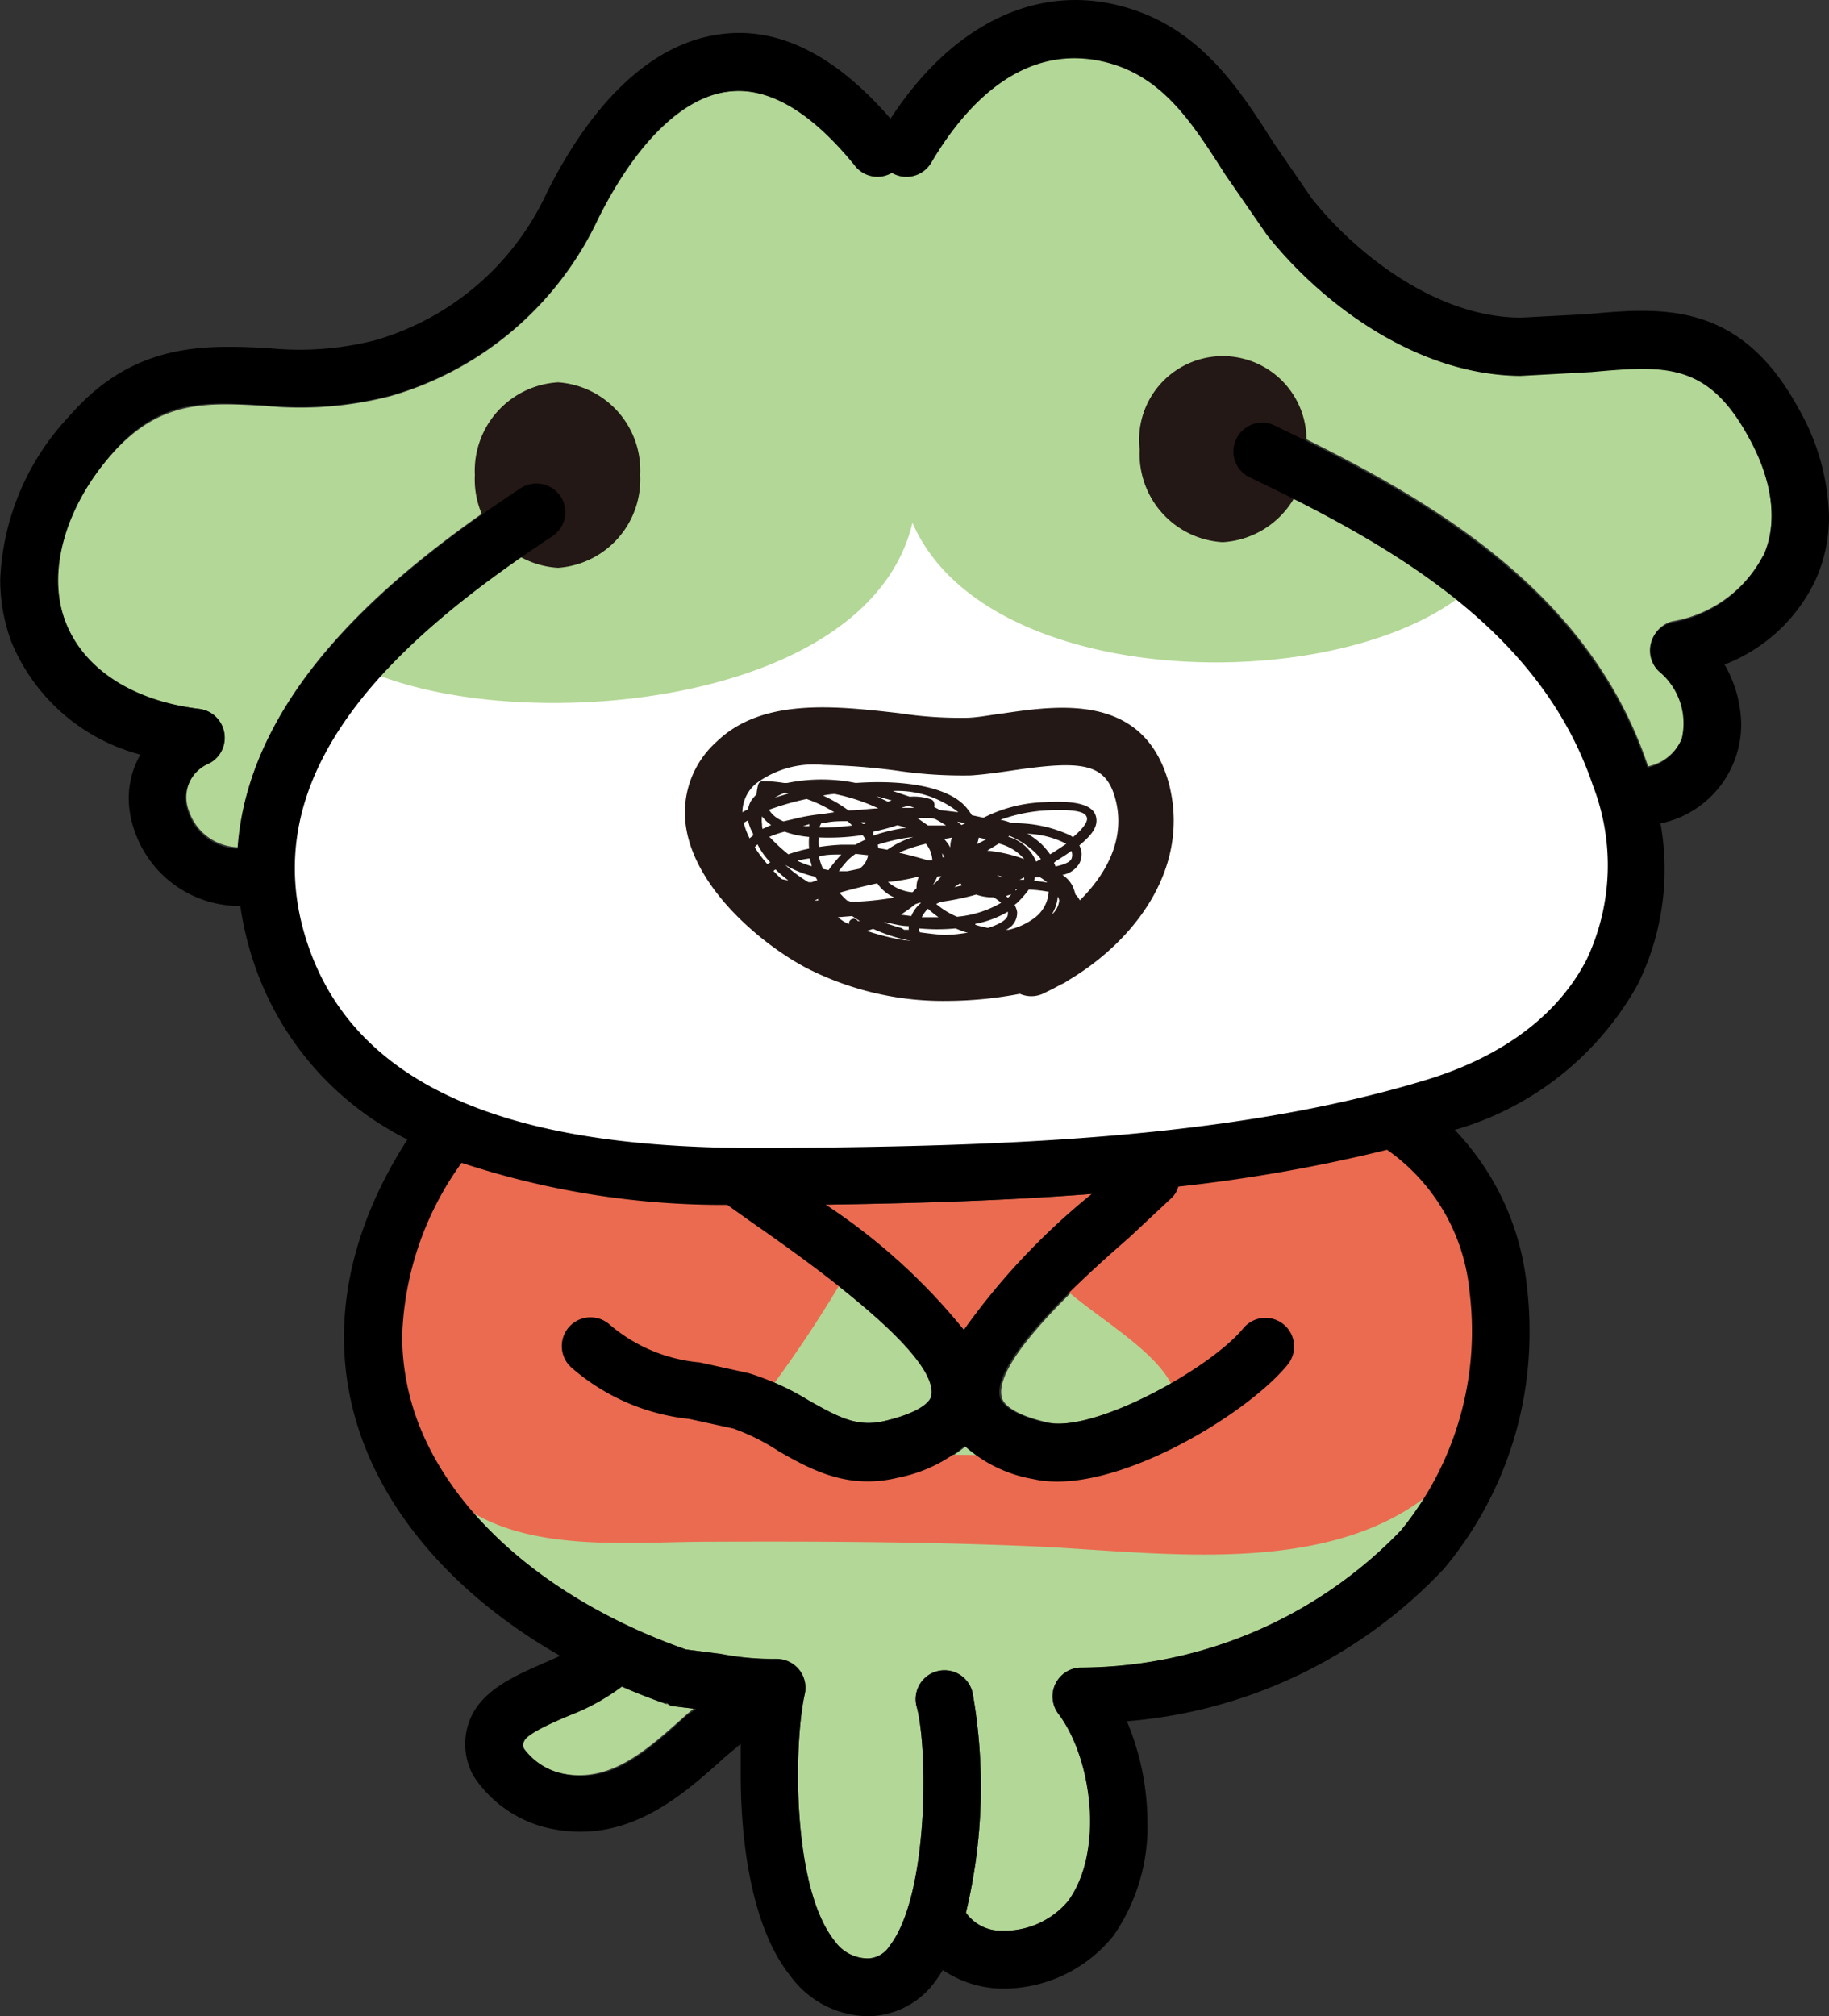
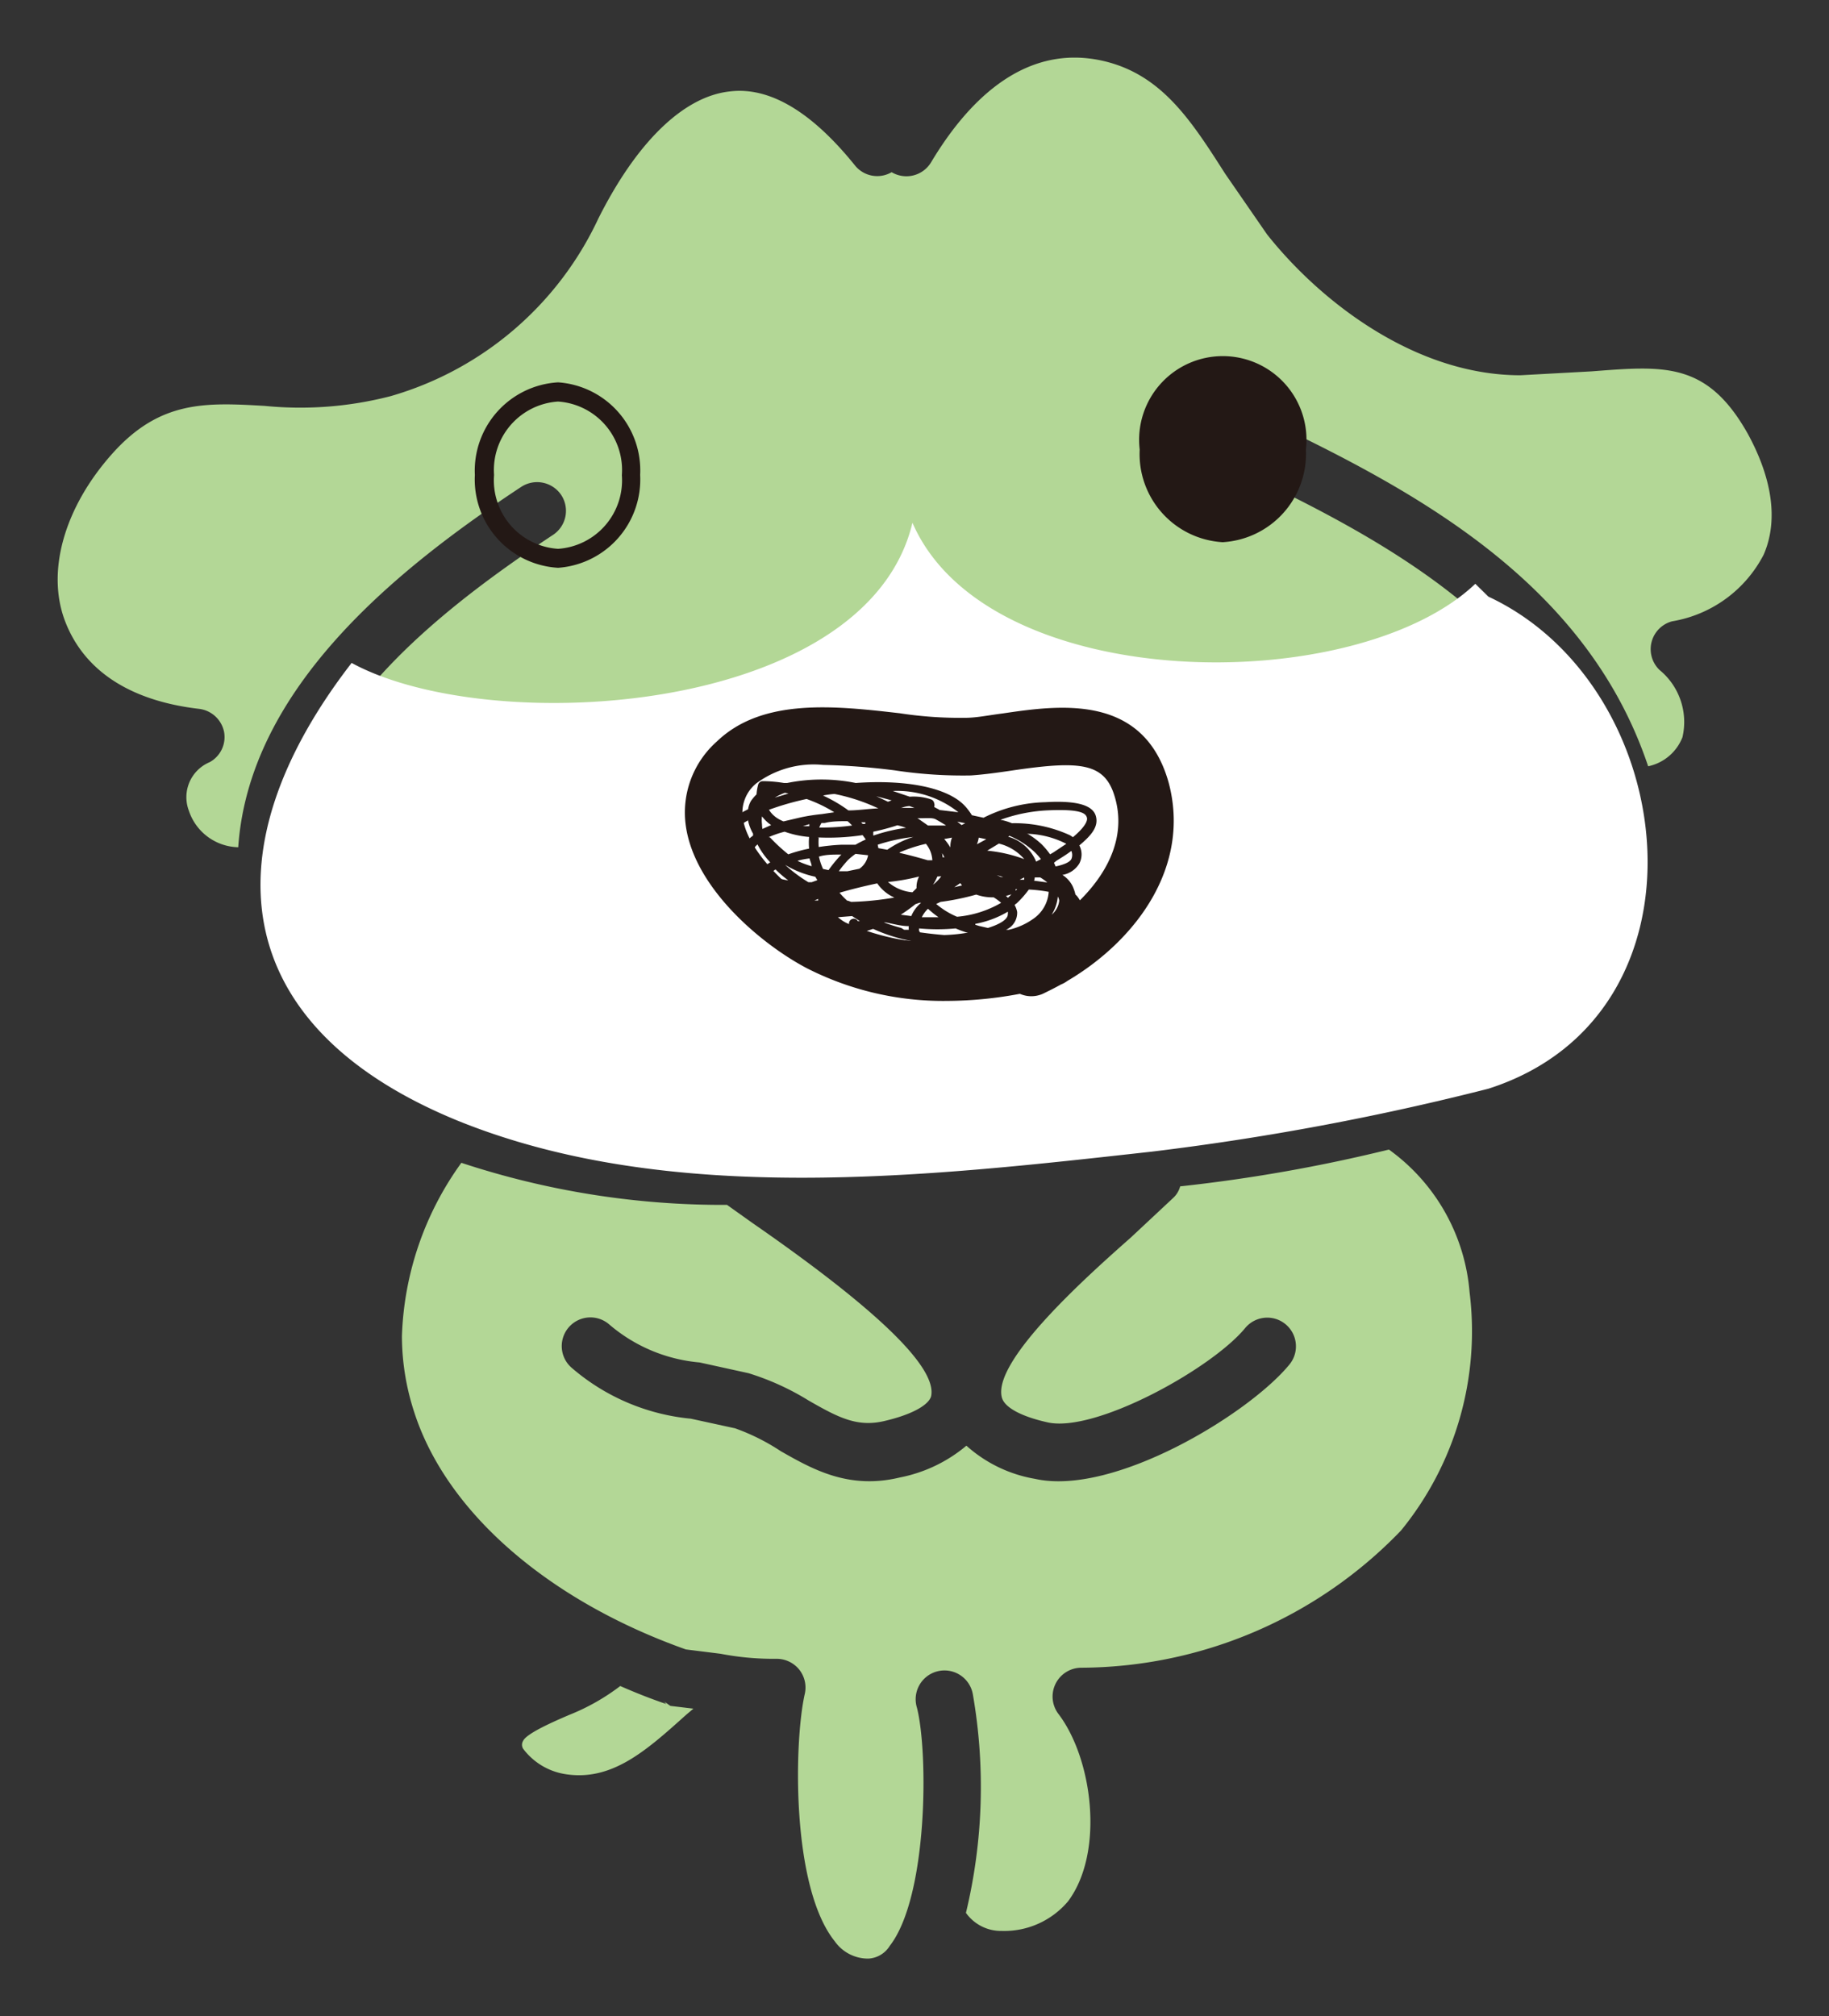
<svg xmlns="http://www.w3.org/2000/svg" viewBox="0 0 80 88.17">
  <rect x="0" y="0" width="80" height="88.17" fill="#333333" stroke="none" />
  <defs>
    <style>.cls-1{fill:#b3d796;}.cls-2{fill:#fff;}.cls-3{fill:#eb6b50;}.cls-4{fill:#231815;}</style>
  </defs>
  <g id="レイヤー_2" data-name="レイヤー 2">
    <g id="レイヤー_1-2" data-name="レイヤー 1">
      <path class="cls-1" d="M69.61,16.24l-3.11.17c-4.59,0-8.74-3.21-11.08-6.16L53.59,7.6c-1.5-2.35-2.8-4.38-5.4-4.95-3.54-.77-6,2-7.46,4.44A1.26,1.26,0,0,1,39,7.53a1.25,1.25,0,0,1-1.6-.29C35.5,4.88,33.65,3.78,31.91,4c-2,.22-4.05,2.19-5.74,5.56a14.44,14.44,0,0,1-9.07,7.76,15.75,15.75,0,0,1-5.52.43C9,17.6,7,17.5,4.91,19.84S2,25,2.86,27.2,5.78,30.66,8.72,31A1.27,1.27,0,0,1,9.8,32a1.25,1.25,0,0,1-.63,1.33,1.66,1.66,0,0,0-.91,2.12,2.33,2.33,0,0,0,2.16,1.6c.48-7,7-12.21,12.38-15.76a1.27,1.27,0,0,1,1.75.36,1.26,1.26,0,0,1-.36,1.74c-6.46,4.27-13.5,10.19-10.6,18.13s13.12,8.7,20.57,8.62c9.67-.1,19.82-.42,28.33-3,3.3-1,5.7-2.83,6.94-5.24a9.65,9.65,0,0,0,.28-7.59c-2.33-6.94-9-10.62-15.09-13.53a1.26,1.26,0,0,1,1.08-2.27c6.55,3.13,13.75,7.13,16.39,15l0,0a2.07,2.07,0,0,0,1.5-1.27,2.94,2.94,0,0,0-1-2.94,1.26,1.26,0,0,1,.55-2.13,5.53,5.53,0,0,0,4-2.91c.64-1.46.4-3.28-.68-5.27C74.67,15.79,72.77,16,69.61,16.24Z" />
      <path class="cls-2" d="M64.53,25.53c-5.26,5-21.33,4.9-24.62-2.67-2,8.41-18.45,9.44-24.53,6.13C9.18,37,9.84,44.83,20,49c9.31,3.78,20.66,2.44,30.39,1.36A115.82,115.82,0,0,0,65.1,47.61c10.07-3.22,8.47-17.57,0-21.52" />
-       <path class="cls-3" d="M42.16,58.16a30,30,0,0,1,5.6-5.95c-3.86.3-7.78.41-11.65.47A26.53,26.53,0,0,1,42.16,58.16Z" />
      <path class="cls-1" d="M60.75,50.27l0,0a69.53,69.53,0,0,1-9.13,1.61,1.06,1.06,0,0,1-.31.51l-1.84,1.72c-1.82,1.61-6.07,5.38-5.65,7,.11.43.83.83,2,1.09,2.08.47,7.17-2.34,8.64-4.12a1.25,1.25,0,1,1,1.94,1.59c-1.78,2.17-7.7,5.77-11.13,5a6,6,0,0,1-3-1.45,6.43,6.43,0,0,1-2.91,1.39c-2.24.54-3.82-.36-5.21-1.15a9.21,9.21,0,0,0-2-1l-1.93-.42A9.32,9.32,0,0,1,25,59.81a1.25,1.25,0,1,1,1.65-1.89,7,7,0,0,0,3.95,1.66l2.14.47a11.33,11.33,0,0,1,2.62,1.19c1.34.77,2.16,1.19,3.37.89,1.38-.33,1.94-.78,2-1.09.24-1.26-2.39-3.8-7.82-7.56l-1.11-.79a36.48,36.48,0,0,1-11.62-1.84,13.68,13.68,0,0,0-2.6,7.58,10.74,10.74,0,0,0,.53,3.3C19.52,66.14,24,70,30,72.13l1.52.19a12.17,12.17,0,0,0,2.42.22,1.27,1.27,0,0,1,1,.45,1.26,1.26,0,0,1,.26,1.09c-.47,2.07-.6,8.43,1.31,10.81a1.78,1.78,0,0,0,1.47.76,1.17,1.17,0,0,0,.94-.56c1.66-2.14,1.69-8.4,1.19-10.4a1.26,1.26,0,1,1,2.44-.61,23.57,23.57,0,0,1-.3,9.57,1.88,1.88,0,0,0,1.56.79,3.65,3.65,0,0,0,2.91-1.3c1.6-2.15,1.07-6.25-.44-8.21a1.26,1.26,0,0,1,1-2,19.51,19.51,0,0,0,14-6,13.78,13.78,0,0,0,3-10.41A8.54,8.54,0,0,0,60.75,50.27Z" />
      <path class="cls-1" d="M29,74.4c.07,0,.1.11.18.13-.71-.24-1.39-.51-2.05-.8A9.4,9.4,0,0,1,24.88,75c-.65.28-1.85.8-2,1.13a.33.33,0,0,0,0,.34,2.86,2.86,0,0,0,1.77,1.1c2.08.37,3.6-1,5.36-2.58l.32-.27-1-.12C29.26,74.57,29.16,74.46,29,74.4Z" />
-       <path class="cls-1" d="M29.42,74.59h.06a.94.94,0,0,0,.49-.15A1.19,1.19,0,0,1,29.42,74.59Z" />
-       <path class="cls-4" d="M27.62,20.77a3.45,3.45,0,0,1-3.21,3.64,3.45,3.45,0,0,1-3.22-3.64,3.45,3.45,0,0,1,3.22-3.63A3.44,3.44,0,0,1,27.62,20.77Z" />
      <path class="cls-4" d="M24.41,24.83a3.87,3.87,0,0,1-3.64-4.06,3.87,3.87,0,0,1,3.64-4.05A3.86,3.86,0,0,1,28,20.77,3.87,3.87,0,0,1,24.41,24.83Zm0-7.27a3,3,0,0,0-2.8,3.21A3,3,0,0,0,24.41,24a3,3,0,0,0,2.79-3.22A3,3,0,0,0,24.41,17.56Z" />
      <path class="cls-4" d="M56.7,19.66a3.24,3.24,0,1,1-6.43,0,3.24,3.24,0,1,1,6.43,0Z" />
      <path class="cls-4" d="M53.48,23.71a3.86,3.86,0,0,1-3.63-4.05,3.66,3.66,0,1,1,7.27,0A3.87,3.87,0,0,1,53.48,23.71Zm0-7.27a3,3,0,0,0-2.79,3.22,2.82,2.82,0,1,0,5.59,0A3,3,0,0,0,53.48,16.44Z" />
      <path class="cls-2" d="M45.1,42.3C47.94,41,50.89,38,49.9,34.54s-4.91-2-7.59-1.89c-2.84.17-7.77-1.51-10.09.69-2.93,2.78,1.23,6.64,3.66,7.89,3.23,1.65,6.64,1.54,10,.65" />
      <path class="cls-4" d="M41.4,43.77a13.13,13.13,0,0,1-6.09-1.42c-1.92-1-4.91-3.45-5.31-6.22a4.15,4.15,0,0,1,1.35-3.7c2-1.93,5.2-1.56,8-1.24a17.44,17.44,0,0,0,2.87.2c.49,0,1-.11,1.63-.19,2.45-.36,6.15-.9,7.26,3,1,3.68-1.42,6.93-4.43,8.7a1.17,1.17,0,0,1-.27.15c-.27.15-.53.28-.8.41a1.24,1.24,0,0,1-1,0A17.51,17.51,0,0,1,41.4,43.77ZM36,33.45a4.21,4.21,0,0,0-2.91.8,1.64,1.64,0,0,0-.6,1.52c.23,1.63,2.45,3.56,4,4.34,2.56,1.3,5.41,1.5,9,.61,1.93-1.16,4-3.34,3.28-5.84-.43-1.52-1.48-1.63-4.47-1.19-.61.09-1.24.18-1.84.22a19.75,19.75,0,0,1-3.31-.22A29.68,29.68,0,0,0,36,33.45Z" />
-       <path class="cls-3" d="M62.29,49.57c3.4,4.32,5.81,9.83,1.33,14.74s-12.54,3.57-18.45,3.31c-4.73-.2-9.45-.22-14.18-.2-3.18,0-7.24.44-10.14-1.17-4.41-2.45-5.93-11.59-2.17-15,4.81-4.37,14.53.84,18.14,4.77a55.32,55.32,0,0,1-3.35,5c1.45,2.11,3.91,2.75,6.35,2.64a46,46,0,0,1,7,.24c2.36.22,5.59-.21,4.51-3.14-.62-1.7-3.74-3.35-5-4.64h0s-.1.15-.18.11c1.78-1.84,3.72-5,5.86-5.7,1.91-.63,7.17-.69,10-1" />
      <path class="cls-4" d="M42.28,42.46a3.71,3.71,0,0,1-1-.12,2.08,2.08,0,0,1-1.17-.76A9.24,9.24,0,0,1,37.26,41l-.36-.05a3.12,3.12,0,0,1-2.48-.52.9.9,0,0,1-.33-.47,2.05,2.05,0,0,1-1-.61,3.55,3.55,0,0,1-1.73-1.12c-.57-.8-.38-1.63.55-2.35a5.1,5.1,0,0,1,.81-.49,1.08,1.08,0,0,1,.13-.37,2.09,2.09,0,0,1,.24-.28,2.3,2.3,0,0,1,.07-.42.21.21,0,0,1,.2-.16h0a5.84,5.84,0,0,1,.93.08l.14,0a7.54,7.54,0,0,1,3,0c2.1-.15,4.09.16,4.85,1.09a2.79,2.79,0,0,1,.23.32l.51.11a6.3,6.3,0,0,1,2.7-.68c1.35-.08,2.07.12,2.21.6s-.22.87-.72,1.29a.85.85,0,0,1,0,.79,1.07,1.07,0,0,1-.74.5,1.25,1.25,0,0,1,.44.48,1.9,1.9,0,0,1,.13.38.61.61,0,0,1,.13.15.75.75,0,0,1-.1,1,1.86,1.86,0,0,1-.61.49A6.13,6.13,0,0,1,42.28,42.46Zm-1.53-.85a2.15,2.15,0,0,0,.68.33,5.59,5.59,0,0,0,4-.89,3.85,3.85,0,0,1-.69.06A12.85,12.85,0,0,1,40.75,41.61Zm-2.89-.84a9.26,9.26,0,0,0,2,.38,7.23,7.23,0,0,1-1.67-.53l-.31.1S37.86,40.75,37.86,40.77Zm2.37,0c.35.05.71.09,1.07.12a7.3,7.3,0,0,0,.94-.09l.1,0c-.18-.06-.36-.12-.54-.2a8.55,8.55,0,0,1-1.6,0s0,.07,0,.11S40.22,40.71,40.23,40.73ZM44,40.66h.12a3,3,0,0,0,1.09-.49A1.55,1.55,0,0,0,45.87,39h0A6.52,6.52,0,0,0,45,38.9a4.15,4.15,0,0,1-.54.61.27.27,0,0,0-.08.07.91.91,0,0,1,.11.3A.81.81,0,0,1,44,40.66Zm-4.45,0h0l.2,0a.81.81,0,0,1,0-.16c-.32,0-.64-.09-1-.16l-.09,0c.25.09.5.17.76.24Zm3.11-.22.16.05.39.09c.83-.26.88-.52.87-.61a.19.19,0,0,0,0-.1A4.33,4.33,0,0,1,42.66,40.4Zm-8-.33,0,0a2,2,0,0,0,.81.39,3.33,3.33,0,0,1-.63-.39A.64.64,0,0,1,34.66,40.07Zm11.78,0a2.44,2.44,0,0,1-.4.38l.17-.08,0,0A2.34,2.34,0,0,0,46.44,40.1Zm-9.79,0a3,3,0,0,0,.49.33h0a.21.21,0,0,1,.13-.25.2.2,0,0,1,.25.09h.09l-.34-.22Zm-.86,0a2.87,2.87,0,0,0,.47.18l-.17-.18Zm4.52,0,.74,0a4.37,4.37,0,0,1-.46-.37A1.3,1.3,0,0,0,40.31,40.13Zm.64-.58a3.47,3.47,0,0,0,.91.56,4.62,4.62,0,0,0,1.93-.61,2.36,2.36,0,0,0-.33-.24,2.09,2.09,0,0,1-.76-.12,10.83,10.83,0,0,1-1.56.32ZM39.4,40l.46.06a1.45,1.45,0,0,1,.43-.58h-.08l-.17.06A7.42,7.42,0,0,1,39.4,40Zm6.87-.81A1.78,1.78,0,0,1,46,40a.94.94,0,0,0,.33-.61A.45.45,0,0,0,46.27,39.21Zm-9.2.19.16.06a12.74,12.74,0,0,0,1.89-.19,1.7,1.7,0,0,1-.52-.35,1.84,1.84,0,0,1-.23-.27c-.57.12-1.14.26-1.65.41A3.76,3.76,0,0,0,37.07,39.4Zm-1.45,0h.17a.17.17,0,0,1,0-.07ZM44,39.18l.09.08.06-.06.09-.09ZM33.34,39a7.16,7.16,0,0,0,1,.25,2.47,2.47,0,0,1,.39-.29,4.91,4.91,0,0,1-1.38-.37A.43.43,0,0,0,33.34,39Zm5.5-.43,0,0a1.87,1.87,0,0,0,1.07.45l.18-.18a1,1,0,0,1,.11-.51A9,9,0,0,1,38.84,38.57Zm5.58.31a.11.11,0,0,1,0,.08h0l.07-.08Zm-11.71-3a5.1,5.1,0,0,0-.57.37c-.75.57-.91,1.15-.47,1.77a2.89,2.89,0,0,0,1.2.85,1,1,0,0,1,.1-.44h0a1.5,1.5,0,0,1-.42-.41.94.94,0,0,1,0-1.08,1.48,1.48,0,0,1,.39-.4.31.31,0,0,1,0-.08A2,2,0,0,1,32.71,35.84ZM42,38.62l-.26.18.34-.08ZM41,38.33a2.09,2.09,0,0,1-.19.36,1.78,1.78,0,0,0,.36-.37Zm4.21.18.6.08a2.77,2.77,0,0,0-.31-.22h-.24S45.25,38.47,45.23,38.51Zm-9.87.07h.16l.25-.09-.09-.15a4.27,4.27,0,0,1-1.32-.52h0A6.46,6.46,0,0,0,35.36,38.58Zm7.58-.08.1,0h.05Zm-9.32-.25a3.64,3.64,0,0,0,.88.25,5.23,5.23,0,0,1-.56-.48Zm11,.22h.2a.31.31,0,0,1,0-.1h0Zm-1-.2.17.08.11,0Zm-6.9-.17.36,0,.53-.11a.91.91,0,0,0,.38-.59l-.55-.06a3,3,0,0,0-.33.27A5,5,0,0,0,36.69,38.1Zm-3.56-1.18a1.2,1.2,0,0,0-.19.21.54.54,0,0,0,0,.62,1.11,1.11,0,0,0,.31.3,2.15,2.15,0,0,1,.43-.34A3.36,3.36,0,0,1,33.13,36.92ZM36,38l.24.05a6,6,0,0,1,.56-.68h-.06c-.33,0-.63,0-.92.09A2.63,2.63,0,0,0,36,38Zm10.1-.27a1.11,1.11,0,0,1,.07.16c.39-.08.63-.2.69-.32a.45.45,0,0,0,0-.36c-.21.16-.44.3-.65.43Zm-11.19-.07a4,4,0,0,0,.59.22c0-.11-.07-.23-.09-.34A3.33,3.33,0,0,0,34.89,37.64Zm9.19-1.07a1.87,1.87,0,0,1,1.22,1.09l.21-.11a2.6,2.6,0,0,0-.32-.35,3.7,3.7,0,0,0-1.06-.67Zm-4.74.71c.4.09.81.2,1.22.32l.2,0a1.23,1.23,0,0,0-.28-.72A6.51,6.51,0,0,0,39.34,37.28Zm3.82-.1a6.36,6.36,0,0,1,1.62.37,2.12,2.12,0,0,0-1.11-.68Zm-2,0a1.6,1.6,0,0,1,.05.29l.08,0A2,2,0,0,0,41.12,37.19Zm-7.5-.58a7.49,7.49,0,0,0,.8.74,6.62,6.62,0,0,1,.91-.25,2.9,2.9,0,0,1,0-.51,4.21,4.21,0,0,1-1.07-.23A4.27,4.27,0,0,0,33.62,36.61Zm11.28-.15a3.63,3.63,0,0,1,.58.43,3.28,3.28,0,0,1,.39.46l.14-.08.57-.38A4,4,0,0,0,44.9,36.46Zm-6.54.62.39.07a4.18,4.18,0,0,1,1.14-.56,7.79,7.79,0,0,0-1.56.34Zm2.88-.4a2.65,2.65,0,0,1,.27.37,1.05,1.05,0,0,1,.07-.43Zm-5.49-.06a2.8,2.8,0,0,0,0,.41,9.23,9.23,0,0,1,1-.1c.18,0,.38,0,.61,0a4.73,4.73,0,0,1,.45-.23v0l-.14-.19A10,10,0,0,1,35.75,36.62Zm7,0a1.23,1.23,0,0,1-.08.29l.41-.22ZM44.26,36a5.79,5.79,0,0,1,2.55.53l.12.08c.48-.4.66-.7.61-.86s-.2-.39-1.78-.31a7,7,0,0,0-2,.41A2.34,2.34,0,0,1,44.26,36Zm-6.06.36a1.13,1.13,0,0,0,0,.18,7.67,7.67,0,0,1,1.43-.34,2.9,2.9,0,0,0-.38-.11A9.46,9.46,0,0,1,38.2,36.37Zm-4.85-.11h0l.38-.17a1.62,1.62,0,0,1-.4-.38,1.28,1.28,0,0,0,0,.34A1.36,1.36,0,0,0,33.35,36.26Zm2.48-.06a10.22,10.22,0,0,0,1.44-.09,1.8,1.8,0,0,0-.2-.19c-.34,0-.7,0-1,.08l-.14,0A1.21,1.21,0,0,0,35.83,36.2Zm-.71-.06.28,0s0-.06,0-.09Zm5-.36.47.33h.79c-.13-.09-.29-.18-.45-.27S40.43,35.79,40.16,35.78Zm1.75.16.19.15.16-.08v0Zm-4.23,0,.09.1.12,0a.25.25,0,0,1,0-.07h-.25Zm-4-.51a1.18,1.18,0,0,0,.39.38,1.79,1.79,0,0,0,.24.12l.77-.18a8.65,8.65,0,0,1,.91-.14l.54-.08a6.16,6.16,0,0,0-1.21-.58A12.16,12.16,0,0,0,33.64,35.41Zm7.44,0,.84.1a4.31,4.31,0,0,0-2.87-.93l.74.25a2.35,2.35,0,0,1,.94.12.21.21,0,0,1,.13.16.25.25,0,0,1,0,.17l.15.08A.31.31,0,0,1,41.08,35.41ZM36,34.79a6.34,6.34,0,0,1,1.11.65c.41,0,.85-.07,1.31-.09l0,0-.25-.11a8.24,8.24,0,0,0-1.67-.52C36.36,34.73,36.18,34.75,36,34.79Zm3.4.54H40l-.22-.08a1.21,1.21,0,0,0-.33.07Zm-1.07-.51h0l.51.24L39,35Zm-4-.15a2.56,2.56,0,0,0-.44.21l.6-.18Z" />
-       <path d="M69.39,13.74l-2.86.15c-3.72,0-7.25-2.82-9.15-5.21L55.71,6.25C54.14,3.78,52.35,1,48.73.19s-7.17,1-9.78,5c-2.35-2.72-4.81-4-7.31-3.71-2.93.32-5.6,2.72-7.72,6.94a11.89,11.89,0,0,1-7.55,6.47,13.39,13.39,0,0,1-4.67.33c-2.74-.13-5.85-.28-8.69,3a11.06,11.06,0,0,0-3,7.13A7.78,7.78,0,0,0,.51,28.1,8.42,8.42,0,0,0,6.14,33a3.87,3.87,0,0,0-.51,1.88,4.35,4.35,0,0,0,.24,1.41,4.86,4.86,0,0,0,4.64,3.33,14.21,14.21,0,0,0,.71,2.82,13.41,13.41,0,0,0,6.6,7.39c-2.72,4.23-3.46,8.6-2.13,12.68,1.27,3.9,4.43,7.4,8.81,9.9l-.63.28c-1.36.59-2.77,1.21-3.3,2.47a2.87,2.87,0,0,0,.15,2.52A5.34,5.34,0,0,0,24.26,80c3.28.59,5.61-1.5,7.48-3.19l.66-.55c0,.44,0,.91,0,1.39,0,3,.5,6.69,2.18,8.77A4.26,4.26,0,0,0,38,88.17a3.67,3.67,0,0,0,2.92-1.54c.11-.15.22-.32.32-.48a4.72,4.72,0,0,0,2.47.81,6.17,6.17,0,0,0,5-2.32,8.36,8.36,0,0,0,1.48-5,11.53,11.53,0,0,0-.9-4.37A21.38,21.38,0,0,0,63.16,68.6,16.06,16.06,0,0,0,66.9,58.15a15.83,15.83,0,0,0-.12-1.95,11.56,11.56,0,0,0-3.15-6.79,13.38,13.38,0,0,0,8-6.35,11.37,11.37,0,0,0,1-7.05,4.43,4.43,0,0,0,3.53-4.36,5.37,5.37,0,0,0-.73-2.59,7.3,7.3,0,0,0,4-3.74A6.71,6.71,0,0,0,80,22.6a10,10,0,0,0-1.34-4.75C76.09,13.14,72.68,13.44,69.39,13.74ZM30.06,75c-1.76,1.59-3.28,3-5.36,2.58a2.86,2.86,0,0,1-1.77-1.1.33.33,0,0,1,0-.34c.13-.33,1.33-.85,2-1.13a9.4,9.4,0,0,0,2.28-1.26c.66.29,1.34.56,2.05.8-.08,0-.11-.09-.18-.13.13.06.23.17.37.19l1,.12Zm-.64-.39a1.19,1.19,0,0,0,.55-.15.94.94,0,0,1-.49.15ZM64.28,56.51a13.78,13.78,0,0,1-3,10.41,19.51,19.51,0,0,1-14,6,1.26,1.26,0,0,0-1,2c1.51,2,2,6.06.44,8.21a3.65,3.65,0,0,1-2.91,1.3,1.88,1.88,0,0,1-1.56-.79,23.57,23.57,0,0,0,.3-9.57,1.26,1.26,0,1,0-2.44.61c.5,2,.47,8.26-1.19,10.4a1.17,1.17,0,0,1-.94.56,1.78,1.78,0,0,1-1.47-.76c-1.91-2.38-1.78-8.74-1.31-10.81A1.26,1.26,0,0,0,34.93,73a1.27,1.27,0,0,0-1-.45,12.17,12.17,0,0,1-2.42-.22L30,72.13c-6-2.1-10.44-6-11.88-10.4a10.74,10.74,0,0,1-.53-3.3,13.68,13.68,0,0,1,2.6-7.58,36.48,36.48,0,0,0,11.62,1.84l1.11.79c5.43,3.76,8.06,6.3,7.82,7.56-.05.31-.61.76-2,1.09-1.21.3-2-.12-3.37-.89a11.33,11.33,0,0,0-2.62-1.19l-2.14-.47a7,7,0,0,1-3.95-1.66A1.25,1.25,0,1,0,25,59.81a9.32,9.32,0,0,0,5.14,2.24l1.93.42a9.21,9.21,0,0,1,2,1c1.39.79,3,1.69,5.21,1.15a6.43,6.43,0,0,0,2.91-1.39,6,6,0,0,0,3,1.45c3.43.79,9.35-2.81,11.13-5a1.25,1.25,0,1,0-1.94-1.59c-1.47,1.78-6.56,4.59-8.64,4.12-1.14-.26-1.86-.66-2-1.09-.42-1.64,3.83-5.41,5.65-7l1.84-1.72a1.06,1.06,0,0,0,.31-.51,69.53,69.53,0,0,0,9.13-1.61l0,0A8.54,8.54,0,0,1,64.28,56.51ZM36.11,52.68c3.87-.06,7.79-.17,11.65-.47a30,30,0,0,0-5.6,5.95A26.53,26.53,0,0,0,36.11,52.68Zm41-28.36a5.53,5.53,0,0,1-4,2.91,1.26,1.26,0,0,0-.55,2.13,2.94,2.94,0,0,1,1,2.94,2.07,2.07,0,0,1-1.5,1.27l0,0c-2.64-7.87-9.84-11.87-16.39-15a1.26,1.26,0,0,0-1.08,2.27c6.08,2.91,12.76,6.59,15.09,13.53a9.65,9.65,0,0,1-.28,7.59c-1.24,2.41-3.64,4.22-6.94,5.24-8.51,2.61-18.66,2.93-28.33,3-7.45.08-17.69-.72-20.57-8.62s4.14-13.86,10.6-18.13a1.26,1.26,0,0,0,.36-1.74,1.27,1.27,0,0,0-1.75-.36c-5.37,3.55-11.9,8.78-12.38,15.76a2.33,2.33,0,0,1-2.16-1.6,1.66,1.66,0,0,1,.91-2.12A1.25,1.25,0,0,0,9.8,32a1.27,1.27,0,0,0-1.08-1c-2.94-.36-5.07-1.76-5.86-3.82s-.1-4.89,2.05-7.36S9,17.6,11.58,17.72a15.75,15.75,0,0,0,5.52-.43,14.44,14.44,0,0,0,9.07-7.76C27.86,6.16,29.9,4.19,31.91,4c1.74-.19,3.59.91,5.5,3.27a1.25,1.25,0,0,0,1.6.29,1.26,1.26,0,0,0,1.72-.44c1.45-2.46,3.92-5.21,7.46-4.44,2.6.57,3.9,2.6,5.4,4.95l1.83,2.65c2.34,2.95,6.49,6.12,11.08,6.16l3.11-.17c3.16-.28,5.06-.45,6.85,2.81C77.54,21,77.78,22.86,77.14,24.32Z" />
    </g>
  </g>
</svg>